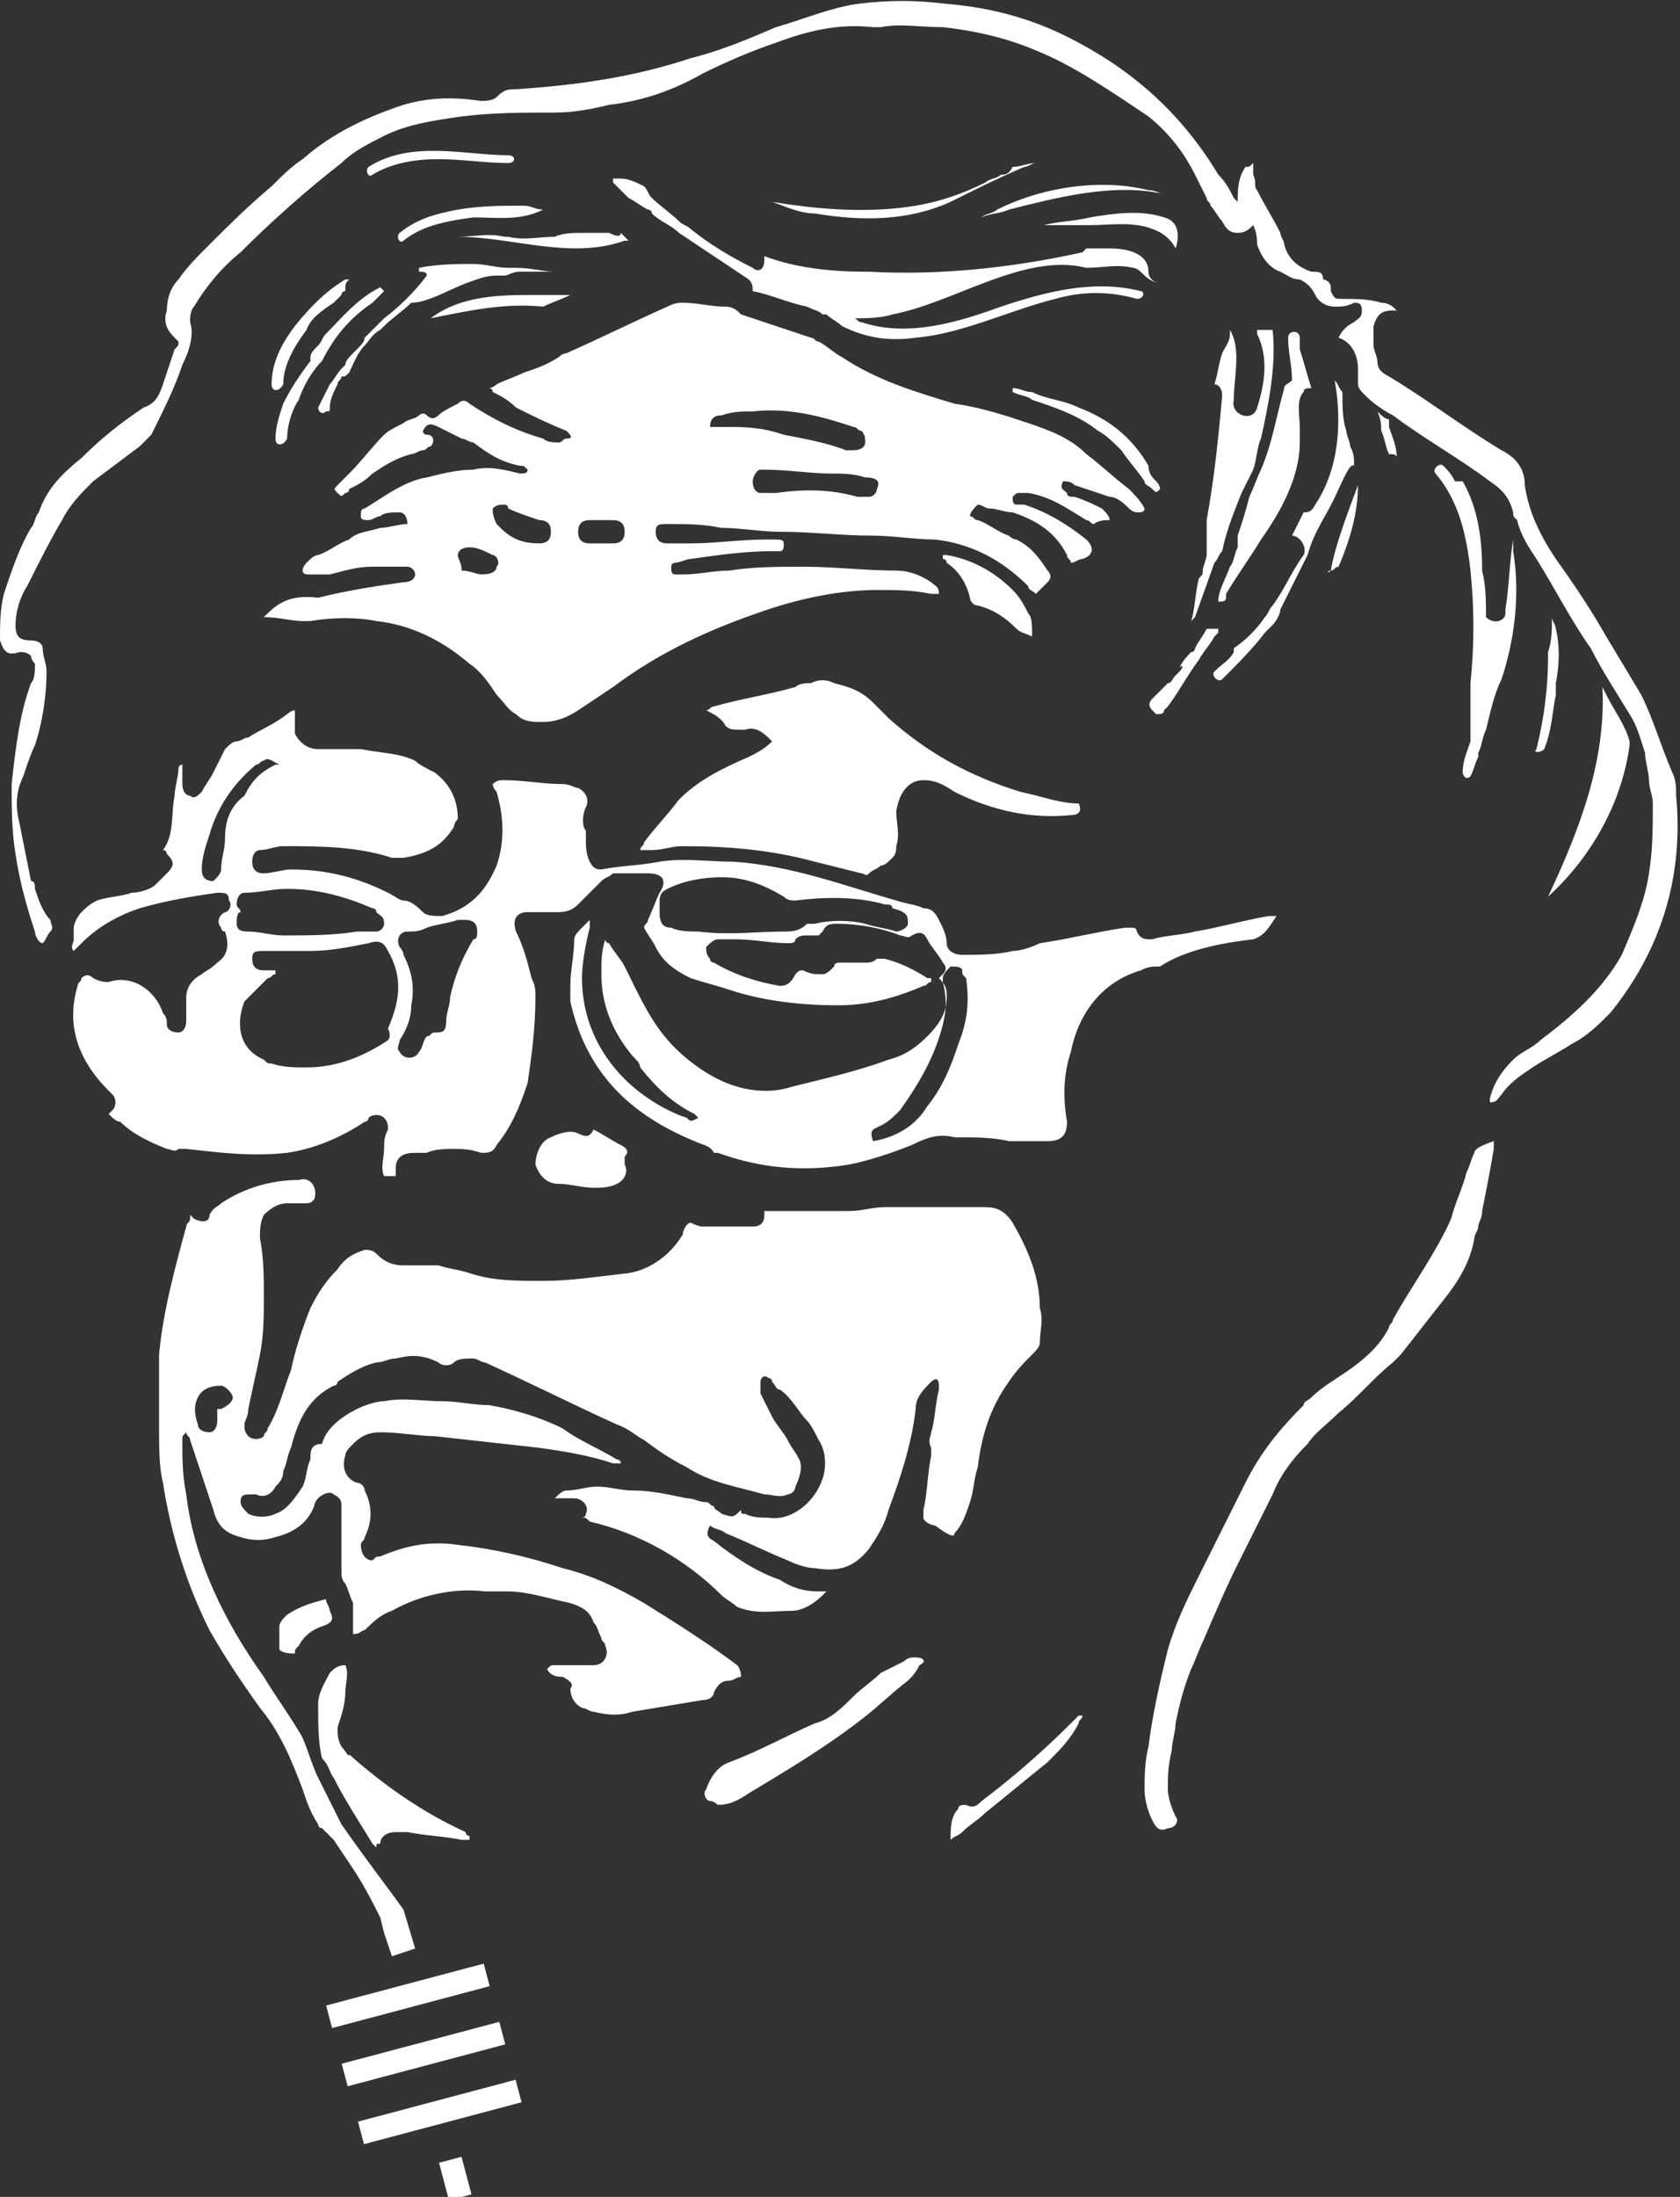
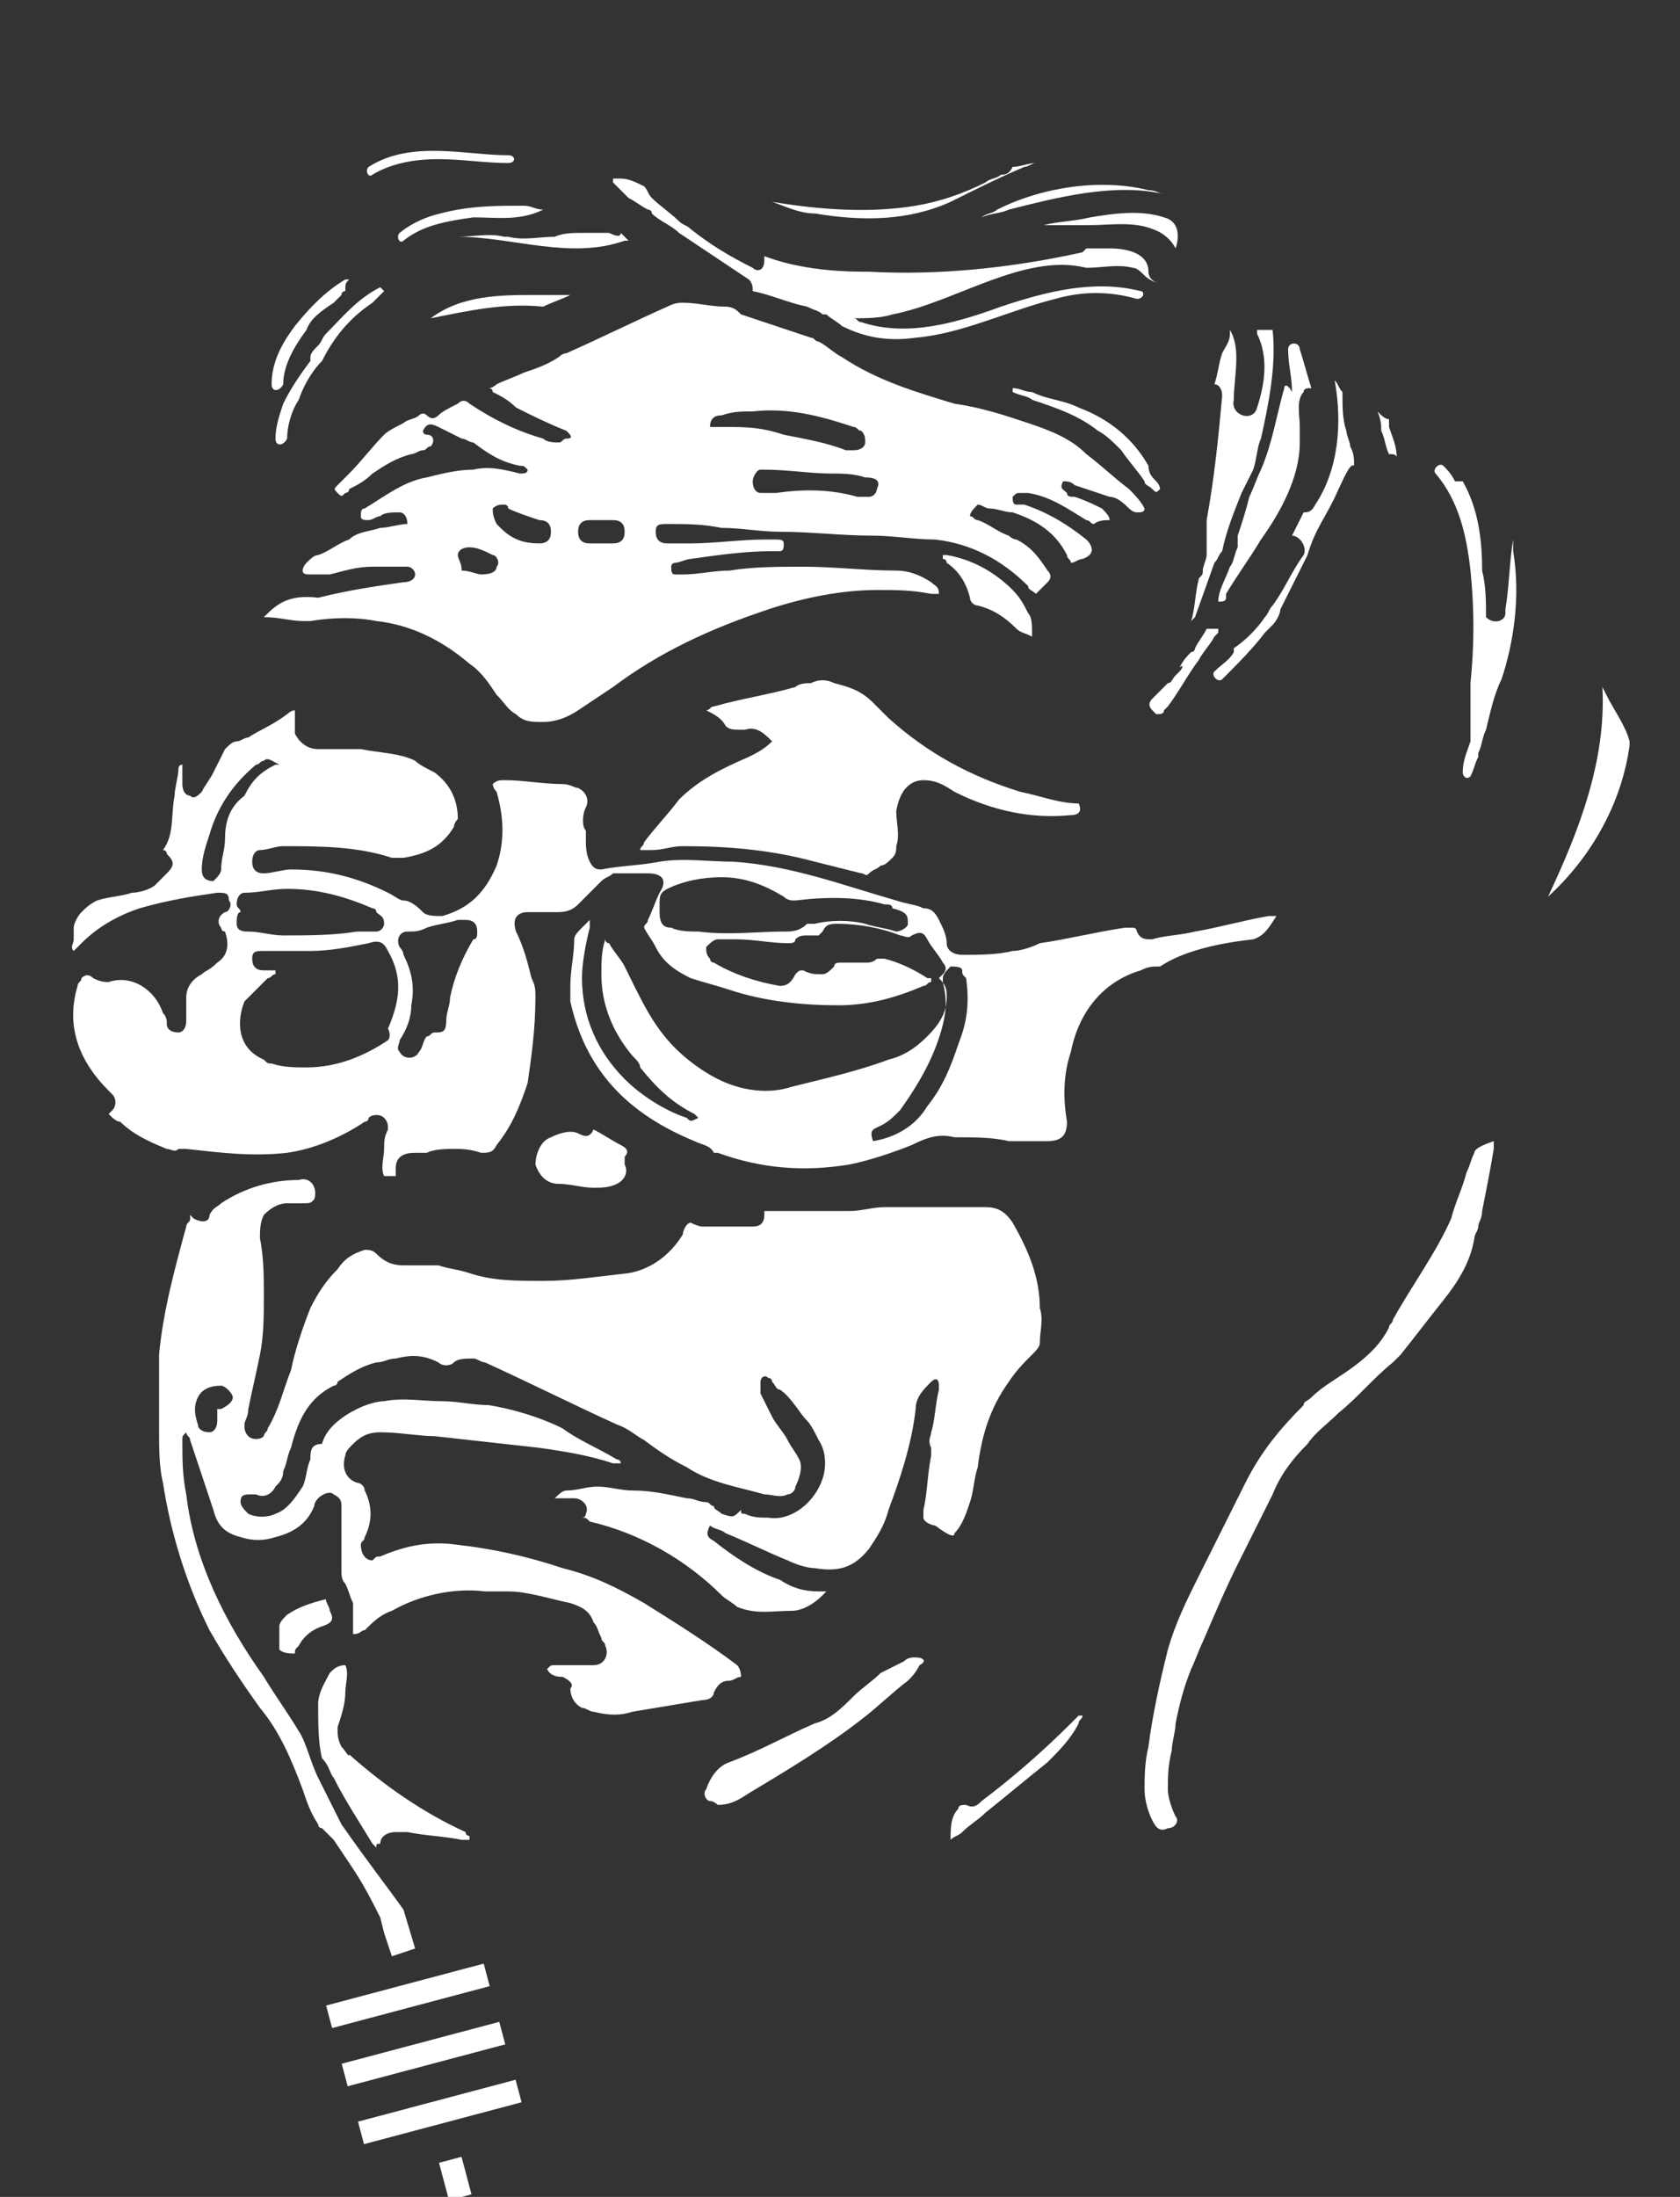
<svg xmlns="http://www.w3.org/2000/svg" version="1.1" id="Livello_2_00000026879639839758615100000007271487874410012803_" x="0px" y="0px" viewBox="0 0 43.3 56.6" style="enable-background:new 0 0 43.3 56.6;" xml:space="preserve">
  <rect x="0" y="0" width="43.3" height="56.6" fill="#333333" stroke="none" />
  <style type="text/css">
	.st0{fill:#FFFFFF;}
</style>
  <g id="Livello_1-2">
    <g>
      <path class="st0" d="M30.4,17.3c0,0-0.1,0.1-0.1,0.1c-0.1,0.1-0.1,0.2-0.2,0.2c0,0,0,0-0.1,0.1c-0.1,0.1-0.1,0.1-0.2,0.2    c0,0-0.1,0.1-0.1,0.1c-0.1,0.1-0.1,0.2,0,0.3c0,0,0,0,0,0c0,0,0,0,0.1,0.1c0.1,0,0.2,0,0.2-0.1c0,0,0.1-0.1,0.1-0.1    c0.3-0.4,0.5-0.8,0.8-1.2c0.1-0.2,0.3-0.4,0.4-0.6c0,0,0.1-0.1,0.1-0.1c0-0.1,0-0.1,0-0.1c0,0,0,0-0.1,0c-0.1,0-0.1,0-0.2,0    c-0.1,0.2-0.2,0.3-0.3,0.5c0,0,0,0.1-0.1,0.1c-0.1,0.1-0.2,0.2-0.3,0.4C30.5,17.1,30.5,17.2,30.4,17.3z" />
      <path class="st0" d="M29.8,12.4c-0.1-0.1-0.2-0.2-0.2-0.4c-0.4-0.7-1-1.2-1.8-1.5c-0.4-0.2-0.8-0.2-1.2-0.4    c-0.2,0-0.3-0.1-0.5-0.1c0,0,0,0,0,0.1c0.2,0.1,0.4,0.1,0.5,0.2c0.6,0.2,1.2,0.4,1.7,0.8c0.2,0.1,0.4,0.3,0.6,0.5    c0.2,0.3,0.4,0.5,0.6,0.8c0,0.1,0.1,0.1,0.2,0.2c0.1,0.1,0.1,0.1,0.2,0C29.9,12.6,29.9,12.5,29.8,12.4    C29.8,12.4,29.8,12.4,29.8,12.4z" />
      <path class="st0" d="M27.6,44.4c-0.7,0.7-1.5,1.4-2.3,2c-0.1,0.1-0.2,0.2-0.4,0.1c-0.1,0-0.2,0-0.2,0.1c-0.2,0.2-0.2,0.5-0.2,0.8    c0.1-0.1,0.2-0.1,0.3-0.2c0.2-0.2,0.4-0.3,0.6-0.5c0.5-0.4,1.1-0.9,1.6-1.3c0.3-0.3,0.6-0.6,0.8-1c0-0.1,0.1-0.1,0.1-0.2    c-0.1,0-0.1,0-0.1,0C27.8,44.2,27.7,44.3,27.6,44.4z" />
      <path class="st0" d="M23.6,42.7c-0.1,0-0.2,0-0.3,0.1c-0.2,0.1-0.4,0.2-0.6,0.3c-0.2,0.2-0.5,0.4-0.7,0.6c-0.3,0.3-0.6,0.6-1,0.7    c-0.7,0.3-1.4,0.7-2.2,1c-0.3,0.1-0.5,0.4-0.6,0.7c-0.1,0.1,0,0.3,0.1,0.3c0.1,0,0.2,0.1,0.2,0.1c0.3,0,0.5-0.1,0.8-0.3    c1-0.6,2-1.2,2.9-1.9c0.4-0.3,0.8-0.7,1.2-1c0.1-0.1,0.2-0.2,0.3-0.4C23.9,42.8,23.8,42.7,23.6,42.7z" />
      <path class="st0" d="M8.5,41.5c0-0.1-0.1-0.2-0.1-0.3c-0.4,0.1-0.7,0.2-1,0.4c-0.1,0.1-0.2,0.2-0.2,0.3c0,0.2,0,0.4,0,0.6    c0.1,0.1,0.3,0.1,0.4,0.1c0-0.1,0-0.1,0.1-0.2C7.8,42.2,8,42,8.3,41.9C8.6,41.8,8.6,41.7,8.5,41.5z" />
      <path class="st0" d="M8.6,45.8c0.3,0.6,0.7,1.2,1,1.7c0,0,0.1,0.1,0.1,0.1c0-0.1,0-0.1,0.1-0.1c0-0.2,0.2-0.3,0.4-0.3    c0.1,0,0.2,0,0.3,0c0.5,0.1,0.9,0.1,1.4,0.2c0.1,0,0.2,0,0.2,0c0,0,0,0,0-0.1c0,0-0.1,0-0.1-0.1c-1.1-0.5-2.1-1.2-3-2    C9,45.3,8.9,45.1,8.8,45c-0.1-0.2-0.1-0.3-0.1-0.5c0.1-0.3,0.2-0.6,0.2-0.9c0-0.2,0.1-0.5,0-0.7c-0.2,0-0.3,0.1-0.4,0.2    c-0.1,0.2-0.3,0.5-0.3,0.8c0,0.5,0,1,0.1,1.4C8.5,45.5,8.5,45.7,8.6,45.8z" />
      <path class="st0" d="M16,29.5c-0.2-0.1-0.5-0.3-0.7-0.4c-0.1,0.2-0.2,0.2-0.4,0.1c-0.2-0.1-0.5,0-0.7,0.1    c-0.3,0.1-0.4,0.5-0.4,0.7c0.1,0.3,0.3,0.5,0.6,0.5c0.3,0,0.6,0.1,0.9,0.1c0.2,0,0.4,0,0.6-0.1c0.2-0.1,0.3-0.3,0.2-0.5    c0-0.1,0-0.2,0-0.2C16.2,29.7,16.2,29.6,16,29.5z" />
      <path class="st0" d="M23.8,20.1c0.3,0,0.5,0.1,0.8,0.3c1,0.5,2,0.7,3,0.6c0.2,0,0.3-0.1,0.2-0.3c-0.5,0-1-0.2-1.5-0.3    c-1.3-0.4-2.4-1-3.4-1.9c-0.1-0.1-0.3-0.3-0.4-0.4c-0.3-0.3-0.6-0.4-1-0.5c-0.2-0.1-0.4-0.1-0.6,0c-0.1,0-0.3,0-0.4,0.1    c-0.7,0.2-1.4,0.3-2.1,0.5c-0.1,0-0.1,0.1-0.2,0.1c0.2,0.1,0.4,0.2,0.5,0.4c0.1,0.1,0.2,0.1,0.4,0.1c0,0,0.1,0,0.1,0    c0.3-0.1,0.5,0.1,0.7,0.3c-0.2,0.2-0.4,0.3-0.6,0.4c-0.7,0.3-1.3,0.6-1.8,1.1c-0.3,0.4-0.6,0.7-0.9,1.1c0,0.1-0.1,0.1-0.1,0.2    c0.1,0,0.2,0,0.3,0c0.3,0,0.5-0.1,0.8-0.1c1.2,0,2.3,0.1,3.4,0.4c0.4,0.1,0.8,0.2,1.2,0.3c0.1,0,0.1,0.1,0.2,0    c0.1-0.1,0.2-0.1,0.3-0.2c0.1,0,0.2-0.1,0.3-0.2c0.1-0.1,0.1-0.2,0.1-0.3c0.1-0.3,0-0.6,0-0.9C23.2,20.3,23.5,20.1,23.8,20.1z" />
      <path class="st0" d="M38,29.7c-0.1,0.2-0.1,0.3-0.2,0.5c-0.1,0.4-0.3,0.8-0.4,1.2c-0.4,0.9-1,1.7-1.5,2.6c0,0.1-0.1,0.1-0.1,0.2    c-0.2,0.4-0.5,0.7-0.9,1c-0.4,0.3-0.8,0.5-1.1,0.8c-0.1,0.1-0.2,0.1-0.2,0.2c-0.6,0.6-1.1,1.2-1.5,2c-0.4,0.8-0.8,1.6-1.2,2.4    c-0.3,0.6-0.6,1.2-0.8,1.9c-0.2,0.8-0.4,1.7-0.5,2.5c-0.1,0.4-0.1,0.8-0.1,1.1c0,0.3,0.1,0.6,0.2,0.8c0.1,0.2,0.2,0.3,0.4,0.2    c0.2,0,0.3-0.2,0.2-0.3c-0.1-0.2-0.2-0.5-0.2-0.7c0-0.3,0-0.6,0.1-1c0-0.2,0.1-0.5,0.1-0.7c0.1-0.5,0.2-0.9,0.4-1.4    c0.1-0.2,0.2-0.5,0.3-0.7c0.3-0.7,0.6-1.4,0.9-2c0.3-0.6,0.6-1.2,0.9-1.8c0.2-0.5,0.5-0.9,0.9-1.3c0.2-0.3,0.5-0.5,0.8-0.8    c0.5-0.4,0.9-0.9,1.4-1.3c0.1-0.1,0.1-0.1,0.2-0.2c0.4-0.5,0.7-0.9,1.1-1.4c0.4-0.5,0.7-1,0.8-1.6c0-0.1,0.1-0.2,0.1-0.3    c0-0.1,0.1-0.2,0.1-0.4c0.1-0.5,0.2-1,0.3-1.6c0-0.1,0-0.1,0-0.2C38.2,29.5,38,29.6,38,29.7z" />
-       <path class="st0" d="M43.2,20.5c0-0.2,0-0.4-0.1-0.6c-0.3-0.7-0.5-1.4-0.8-2c-0.3-0.5-0.6-1-0.9-1.5c-0.4-0.7-0.8-1.3-1.3-2    c-0.4-0.6-0.7-1.2-0.8-1.9c0-0.4-0.2-0.7-0.6-0.9c-1-0.6-1.9-1.3-2.9-1.9c-0.2-0.1-0.3-0.2-0.3-0.4c0-0.1-0.1-0.3-0.1-0.4    c0-0.2,0-0.4,0-0.5c0.1-0.3,0.2-0.4,0.5-0.4c0,0,0.1,0,0.1,0c-0.1-0.1-0.2-0.2-0.4-0.2c-0.3-0.1-0.7-0.1-1-0.1    c-0.2,0-0.2,0-0.3-0.2c0,0,0,0,0-0.1c0-0.1-0.1-0.2-0.2-0.2C34.1,7,34,7,33.8,7c-0.3-0.1-0.6-0.3-0.7-0.7C33.1,6.2,33,6.1,33,6    c-0.2-0.4-0.4-0.7-0.6-1.1c-0.1-0.1,0-0.2-0.1-0.4c0-0.1,0-0.1,0-0.3c-0.1,0.1-0.1,0.1-0.2,0.1c-0.2,0.3-0.2,0.6-0.2,0.9    c-0.1-0.1-0.1-0.1-0.1-0.1c-0.1-0.2-0.2-0.4-0.4-0.6c0,0,0,0,0,0c-0.9-1.5-2.1-2.6-3.6-3.4c-1.1-0.6-2.2-0.9-3.4-1    C23.6,0,22.9,0,22.1,0.1c-0.7,0.1-1.4,0.4-2.1,0.6c-0.7,0.3-1.4,0.6-2.2,0.8c-1.5,0.5-3,0.7-4.5,0.8c-0.2,0-0.3,0-0.5,0.2    c-0.1,0.1-0.3,0.1-0.4,0.1c-0.7-0.1-1.3-0.1-2,0.1C9.5,3,8.6,3.4,7.8,4.1C7.5,4.3,7.3,4.5,7,4.8c-0.6,0.5-1.1,1-1.7,1.6    C5.1,6.6,4.8,6.9,4.6,7.2C4.4,7.4,4.3,7.7,4.3,8c-0.1,0.3,0,0.5,0.2,0.7c0,0,0.1,0.1,0.1,0.1c0,0.1,0,0.1-0.1,0.2    C4.4,9.3,4.3,9.6,4.2,9.9c-0.1,0.3-0.2,0.5-0.5,0.6c-0.6,0.4-1.1,0.8-1.6,1.3c-0.5,0.4-0.9,0.8-1.1,1.4c-0.1,0.1-0.1,0.3-0.2,0.4    c-0.3,0.5-0.5,1.1-0.7,1.7C0,15.7,0,16.1,0,16.5c0.1,0.3,0.2,0.4,0.5,0.3c0.1,0,0.2,0,0.3,0.1c0,0.1,0.1,0.2,0.1,0.2    c0,0.2,0,0.4-0.1,0.5c-0.3,0.8-0.4,1.7-0.5,2.6c0,0.6,0,1.2,0.1,1.8c0.1,0.7,0.3,1.4,0.5,2c0,0.1,0.1,0.3,0.2,0.3    c0.1-0.1,0.1-0.2,0.2-0.3c0.1-0.1,0-0.2,0-0.3c-0.2-0.2-0.3-0.5-0.4-0.8c0-0.1,0-0.2-0.1-0.2c-0.1-0.5-0.2-1-0.3-1.5    c-0.1-0.4-0.1-0.8,0.1-1.2c0.1-0.3,0.2-0.6,0.3-0.8c0.2-0.6,0.3-1.3,0.3-1.9c0-0.2-0.1-0.4-0.1-0.6c0-0.1-0.1-0.2-0.3-0.2    c-0.3,0-0.4-0.1-0.4-0.4c0-0.3,0.1-0.7,0.3-1c0.3-0.6,0.6-1.2,0.9-1.7c0.2-0.4,0.5-0.7,0.8-1c0.4-0.3,0.8-0.6,1.2-0.9    c0.1-0.1,0.2-0.2,0.3-0.3c0.3-0.6,0.6-1.2,0.8-1.8C4.9,9,5,8.6,4.9,8.3c0-0.1,0-0.3,0.1-0.4c0.3-0.5,0.7-1,1.2-1.4    C7,5.7,7.9,4.9,8.8,4.2c0.3-0.3,0.7-0.5,1.1-0.7c0.6-0.3,1.3-0.4,2-0.5c0.8-0.1,1.6-0.1,2.4-0.1c0.5,0,1-0.1,1.4-0.2    c0.9-0.1,1.7-0.4,2.4-0.8c0.6-0.3,1.3-0.6,1.9-0.8c0.8-0.3,1.6-0.5,2.5-0.4c0.1,0,0.1,0,0.2,0c0.5-0.1,1,0,1.6,0    C25.2,0.8,26,1,26.7,1.3c1,0.4,2,1.1,2.9,1.7c0.5,0.4,0.9,0.9,1.2,1.5c0.1,0.2,0.2,0.4,0.3,0.6c0,0.1,0.1,0.1,0.1,0.2    c0.1,0.1,0.2,0.3,0.3,0.4C31.6,5.9,31.7,6,31.9,6c0.2,0,0.3-0.1,0.4-0.2c0.1,0.2,0.1,0.4,0.1,0.5c0.1,0.3,0.3,0.6,0.6,0.7    c0.2,0.1,0.3,0.2,0.5,0.2c0.2,0.1,0.3,0.2,0.4,0.4c0.1,0.2,0.3,0.3,0.5,0.3c0.2,0,0.3,0,0.5-0.1c0.1,0,0.2,0,0.2,0.2    c0,0.2-0.1,0.2-0.2,0.3c-0.2,0.1-0.3,0.2-0.4,0.4c0.3,0.1,0.5,0.4,0.5,0.8c0,0.1,0,0.2,0,0.4c0,0.1,0.1,0.2,0.2,0.3    c0.2,0.2,0.5,0.4,0.7,0.5c0.8,0.6,1.7,1.1,2.5,1.7c0.3,0.2,0.5,0.4,0.6,0.8c0,0.1,0,0.1,0.1,0.2c0.1,0.4,0.3,0.7,0.5,1    c0.5,0.8,0.9,1.6,1.4,2.3c0.3,0.6,0.7,1.2,1,1.7c0.2,0.3,0.3,0.7,0.4,1c0,0.2,0.1,0.5,0.1,0.7c0,0.2,0.1,0.4,0.1,0.6    c0,0.6,0,1.2-0.1,1.8c-0.1,0.7-0.4,1.4-0.7,2.1c-0.5,0.9-1.3,1.6-2.1,2.2c-0.2,0.2-0.5,0.3-0.7,0.5c-0.3,0.3-0.5,0.6-0.6,1    c0,0,0,0.1,0,0.1c0.2,0,0.2-0.1,0.3-0.2c0.2-0.3,0.5-0.5,0.8-0.7c0.3-0.2,0.7-0.4,1-0.6c0.4-0.2,0.7-0.5,1-0.8    C42.8,24.5,43.4,22.6,43.2,20.5z" />
      <path class="st0" d="M26.5,15.8c-0.1-0.2-0.2-0.4-0.4-0.6c-0.5-0.5-1.1-0.8-1.7-0.9c0,0-0.1,0-0.1,0c0,0,0,0,0,0.1    c0,0,0.1,0,0.1,0.1c0.3,0.2,0.5,0.5,0.6,0.9c0,0.1,0.1,0.2,0.2,0.2c0.4,0.1,0.7,0.3,1,0.6c0.1,0.1,0.2,0.1,0.4,0.2    C26.6,16.1,26.6,15.9,26.5,15.8z" />
      <path class="st0" d="M32.3,24.2c0.3-0.1,0.4-0.3,0.6-0.6c-0.1,0-0.2,0-0.2,0c-0.6,0.1-1.3,0.3-1.9,0.4c-0.4,0.1-0.8,0.1-1.1,0.2    c-0.2,0-0.3,0-0.4-0.2c0,0,0-0.1-0.1-0.1c-0.1,0-0.1,0-0.2,0c-0.7,0.1-1.5,0.3-2.2,0.4c-0.2,0.1-0.5,0.2-0.7,0.2    c-0.4,0.1-0.9,0.1-1.3,0.1c-0.2,0-0.4-0.1-0.4-0.3c0-0.2-0.1-0.4-0.2-0.6c-0.1-0.2-0.2-0.3-0.4-0.3c-0.2-0.1-0.4-0.1-0.7-0.2    c-1.4-0.4-2.7-0.9-4.2-1c-0.6,0-1.3-0.1-1.9,0c-0.5,0.1-1,0.1-1.5,0.2c-0.1,0-0.2,0-0.3-0.2c-0.1-0.2-0.1-0.4-0.1-0.6    c0-0.1,0-0.1,0-0.2C15,21.3,15,21,15.1,20.8c0.1-0.2,0-0.4-0.2-0.5c-0.1,0-0.2-0.1-0.4-0.1c-0.5,0-1-0.1-1.5-0.1    c-0.1,0-0.2,0-0.3,0.1c0,0.1,0.1,0.2,0.1,0.2c0.2,0.7,0.2,1.3,0,1.9c-0.3,0.7-0.7,1.1-1.4,1.3c-0.2,0-0.4,0-0.5-0.1    c-0.1-0.1-0.3-0.3-0.5-0.3c-0.1,0-0.2-0.1-0.4-0.2c-0.8-0.4-1.6-0.6-2.5-0.6c-0.2,0-0.5,0.1-0.7,0.1c-0.2,0-0.3-0.1-0.3-0.3    c0-0.2,0.1-0.3,0.2-0.3c0.2,0,0.4-0.1,0.6-0.1c0.9,0,1.9,0,2.8,0.3c0.1,0,0.2,0,0.3,0c0.6-0.1,1-0.3,1.3-0.8    c0-0.1,0.1-0.2,0.1-0.2c0-0.5-0.2-0.9-0.6-1.2c-0.2-0.1-0.4-0.2-0.5-0.3c-0.4-0.2-0.9-0.2-1.4-0.3c-0.4,0-0.7,0-1.1,0    c-0.3,0-0.5-0.2-0.6-0.4c0-0.1,0-0.3,0-0.4c0,0,0-0.1,0-0.2c-0.1,0-0.2,0.1-0.2,0.1C7,18.7,6.7,18.8,6.4,19    c-0.1,0-0.2,0.1-0.3,0.1c-0.1,0-0.2,0.1-0.3,0.2c-0.1,0.2-0.2,0.4-0.3,0.6c-0.1,0.2-0.2,0.3-0.3,0.5c-0.1,0.1-0.2,0.2-0.3,0.1    c-0.1,0-0.2-0.1-0.2-0.3c0-0.1,0-0.2,0-0.3c0-0.1,0-0.1,0-0.2c-0.1,0-0.1,0.1-0.1,0.1c0,0.2-0.1,0.5-0.1,0.7c-0.1,0.5,0,1-0.3,1.4    c0.1,0,0.1,0.1,0.1,0.1c0.2,0.2,0.2,0.3,0,0.5c-0.1,0.1-0.2,0.2-0.3,0.3C3.9,22.9,3.6,23,3.4,23c-0.3,0.1-0.6,0.1-0.9,0.2    c-0.2,0.1-0.3,0.2-0.4,0.3c-0.1,0.1-0.2,0.3-0.2,0.4c0,0.1,0,0.2,0,0.3c0,0.1-0.1,0.2,0,0.3c0.1-0.1,0.1-0.1,0.2-0.2    c0.4-0.4,0.9-0.7,1.5-0.9c0.7-0.2,1.3-0.3,2-0.4c0.2,0,0.3,0,0.3,0.2c0.1,0.1,0,0.3-0.1,0.3c-0.2,0.1-0.2,0.3-0.1,0.4    c0,0,0,0.1,0.1,0.1c0.1,0.3,0.1,0.6-0.2,0.8C5.4,25,5.3,25,5.2,25.1c-0.2,0.1-0.4,0.3-0.4,0.6c0,0.2,0,0.4,0,0.6    c0,0.2-0.1,0.3-0.2,0.3c-0.2,0-0.3-0.1-0.3-0.2c0-0.1,0-0.2-0.1-0.3c-0.2-0.6-0.8-1-1.4-0.8c-0.1,0-0.2,0-0.4-0.1    c-0.1-0.1-0.2-0.1-0.3,0c0,0.1-0.1,0.1-0.1,0.2c-0.3,1,0,1.9,0.8,2.7c0,0,0.1,0.1,0.1,0.1c0.1,0.1,0.1,0.3,0,0.4    c0,0-0.1,0.1-0.1,0.1c0.1,0.1,0.2,0.2,0.3,0.2c0.3,0.3,0.7,0.5,1.2,0.7c0.1,0,0.2,0.1,0.3,0c0.1,0,0.2,0,0.2,0    c0.9,0.1,1.7,0.2,2.6,0.1c0.7-0.1,1.4-0.4,2-0.8c0,0,0.1,0,0.1-0.1c0.1-0.1,0.3-0.1,0.4,0c0.1,0.1,0.1,0.2,0.1,0.3    c-0.1,0.2-0.1,0.3-0.1,0.5c0,0.2-0.1,0.5,0,0.7c0.1,0,0.2,0,0.3,0c0-0.1,0-0.1,0-0.2c0-0.3,0.2-0.4,0.5-0.4c0.1,0,0.2,0,0.3,0    c0.2-0.1,0.5-0.1,0.7-0.1c0.2,0,0.4,0,0.7,0.1c0.2,0,0.3,0,0.4-0.2c0.4-0.5,0.6-1,0.8-1.6c0.1-0.7,0.2-1.4,0.2-2.2    c0-0.2,0-0.3-0.1-0.5c-0.1-0.4-0.2-0.8-0.4-1.2c-0.1-0.3,0-0.5,0.3-0.5c0.2,0,0.4,0,0.7,0c0.2,0,0.4,0,0.6-0.2    c0.2-0.2,0.4-0.4,0.6-0.6c0.1-0.1,0.2-0.1,0.3-0.2c0.3,0,0.6,0,0.9,0c0.4,0,0.5,0.2,0.3,0.5c-0.1,0.2-0.2,0.5-0.3,0.7    c0,0.1-0.1,0.1-0.1,0.2c0.1,0.2,0.2,0.3,0.3,0.5c0.2,0.4,0.5,0.6,0.9,0.8c0.3,0.1,0.7,0.2,1,0.3c0.9,0.3,1.9,0.4,2.8,0.4    c0.8,0,1.5-0.2,2.2-0.5c0.1,0,0.1-0.1,0.2-0.1c0,0,0,0,0-0.1c0,0-0.1,0-0.1,0c-0.3-0.2-0.7-0.4-1.1-0.5c-0.1,0-0.1,0-0.2,0    c-0.1,0.1-0.2,0.1-0.3,0.1c-0.2,0-0.4,0-0.6,0c-0.1,0-0.2,0-0.2,0.1c-0.1,0.1-0.2,0.2-0.3,0.2c-0.2,0-0.3,0-0.5-0.1    c-0.1,0-0.1,0-0.2,0.1c-0.1,0.2-0.2,0.3-0.4,0.3c-0.6-0.1-1.2-0.3-1.7-0.6c0,0-0.1,0-0.1-0.1c-0.1-0.1-0.1-0.2-0.1-0.3    c0.1-0.1,0.2-0.2,0.3-0.2c0.1,0,0.2,0,0.3,0c0.1,0,0.1,0,0.2,0c0.4,0,0.9,0.1,1.3,0.1c0.1,0,0.2,0,0.2-0.1    c0.1-0.1,0.2-0.1,0.3-0.1c0.1,0,0.2,0,0.3,0c0,0,0.1-0.1,0.1-0.1c0.1-0.2,0.2-0.2,0.4-0.2c0.5,0,1.1,0.1,1.6,0.3    c0.1,0,0.2,0.1,0.3,0c0.2-0.1,0.3-0.1,0.4,0.1c0.1,0.2,0.3,0.4,0.4,0.6c0.1,0.1,0.1,0.2,0,0.3c0,0-0.1,0.1-0.1,0.1    c0.2,0.2,0.2,0.3,0.2,0.5c0,0.4-0.2,0.7-0.5,1c-0.3,0.3-0.6,0.5-1,0.6c-0.8,0.3-1.7,0.5-2.5,0.7c-0.6,0.2-1.3,0.1-1.9-0.2    c-0.4-0.2-0.8-0.5-1.1-0.8c-0.6-0.6-0.9-1.3-1.3-2.1c-0.1-0.2-0.3-0.4-0.4-0.6c0,0-0.1,0-0.1-0.1c-0.1,0.3-0.1,0.6-0.1,0.9    c0,0.8,0.3,1.5,0.8,2.1c0.1,0.1,0.2,0.2,0.2,0.3c0.4,0.5,0.8,0.9,1.4,1.2c0,0,0,0,0.1,0.1c-0.2,0.1-0.2,0.1-0.3,0    c-0.6-0.2-1.2-0.6-1.6-1c-0.7-0.7-1.1-1.6-1.1-2.6c0-0.4,0.1-0.9,0.2-1.3c0-0.1,0-0.1,0-0.2c0,0,0,0,0,0c-0.1,0.1-0.1,0.1-0.2,0.2    c-0.1,0.1-0.2,0.2-0.2,0.3c0,0.4-0.1,0.8-0.1,1.2c0,0.1,0,0.3,0,0.4c0.4,1.8,1.5,2.9,3.2,3.6c0.2,0.1,0.4,0.1,0.5,0.3    c0,0,0.1,0,0.1,0c1.1,0.4,2.2,0.5,3.4,0.3c0.5-0.1,1.1-0.3,1.6-0.5c0.4-0.2,0.7-0.3,1.1-0.2c0.5,0,1,0,1.4,0.1c0.3,0,0.6,0,1,0    c0.4,0,0.5-0.2,0.5-0.5c0,0,0,0,0,0c-0.1-0.6-0.1-1.2,0.1-1.8c0.2-1,0.8-1.8,1.8-2.1c0.2-0.1,0.3-0.1,0.5-0.1    C30.5,24.5,31.4,24.3,32.3,24.2z M5.8,21.6c0,0.3-0.1,0.5-0.1,0.8c0,0.1-0.1,0.2-0.2,0.3c-0.2,0-0.3-0.1-0.3-0.3    c0-0.3,0.1-0.6,0.2-0.9c0.2-0.7,0.6-1.3,1.2-1.8c0.1,0,0.1-0.1,0.2-0.1c0.1-0.1,0.2,0,0.4,0.1c0,0,0,0-0.1,0    c-0.4,0.2-0.6,0.4-0.8,0.8C5.9,20.8,5.8,21.2,5.8,21.6z M6.1,23.8c0-0.1,0-0.3,0.1-0.3c0,0,0,0,0,0c0-0.1-0.1-0.1-0.1-0.2    c0-0.2,0.1-0.3,0.2-0.3c0.4,0,0.7-0.1,1.1-0.1c0.8,0,1.5,0.2,2.2,0.5c0,0,0.1,0,0.1,0.1c0.1,0.1,0.2,0.1,0.2,0.3    c0,0.1-0.1,0.2-0.2,0.2C9.6,24,9.4,24,9.2,24c-0.6,0.1-1.3,0.1-1.9,0.1c-0.3,0-0.6-0.1-0.9-0.1C6.3,24,6.1,24,6.1,23.8z M10,26.8    c-0.6,0.4-1.3,0.7-2.1,0.7c-0.3,0-0.6,0-0.9-0.1c-0.1,0-0.1,0-0.2-0.1c-0.7-0.3-0.7-1-0.5-1.5c0.2-0.2,0.4-0.4,0.6-0.6    c0.1,0,0.1-0.1,0.2-0.1c0,0,0,0,0-0.1c-0.1,0-0.2,0-0.3,0c-0.2,0-0.3-0.1-0.3-0.3c0-0.2,0.1-0.2,0.3-0.2c0.4,0,0.8,0,1.2,0    c0.5,0,1-0.1,1.5-0.2c0.3-0.1,0.4,0,0.5,0.2c0.4,0.7,0.3,1.3,0,2C10.1,26.7,10,26.8,10,26.8z M12.2,24.2c-0.3,0.5-0.5,1-0.6,1.5    c0,0.2-0.1,0.4-0.1,0.6c0,0.3-0.1,0.3-0.3,0.3c-0.1,0-0.1,0.1-0.2,0.1c-0.1,0.1-0.1,0.3-0.2,0.4c-0.1,0.2-0.4,0.2-0.5,0    c-0.1-0.1,0-0.2,0-0.3c0.2-0.3,0.3-0.6,0.3-0.9c0.1-0.5,0-0.9-0.2-1.3c0-0.1-0.1-0.2-0.1-0.2c-0.1-0.2,0-0.4,0.2-0.4    c0.2,0,0.3,0,0.5-0.1c0.3-0.1,0.5-0.1,0.8-0.2c0.1,0,0.1,0,0.2,0c0.2,0,0.3,0.1,0.3,0.3C12.3,24.1,12.3,24.2,12.2,24.2z     M23.4,23.8c0,0.1-0.2,0.2-0.3,0.2c-0.3-0.1-0.5-0.1-0.8-0.2c-0.4-0.1-0.9-0.1-1.3,0c-0.1,0-0.1,0-0.2,0C20.6,24,20.4,24,20.2,24    c-0.7,0-1.4,0.1-2.2,0c-0.2,0-0.5,0-0.7-0.1c-0.2,0-0.3-0.1-0.3-0.4c0-0.1,0-0.1,0-0.2c0-0.2,0-0.3,0.2-0.4    c0.4-0.2,0.9-0.3,1.4-0.3c0.6,0,1.1,0.2,1.6,0.5c0.1,0.1,0.2,0.1,0.3,0.1c0.8-0.1,1.6-0.1,2.3,0.1c0.1,0,0.2,0,0.2,0.1    C23.4,23.5,23.4,23.6,23.4,23.8z M24.7,26.9c-0.2,0.6-0.4,1.1-0.8,1.6c-0.3,0.5-0.8,0.8-1.4,0.9c-0.1-0.3,0-0.3,0.2-0.4    c0.2-0.1,0.3-0.2,0.5-0.4c0.5-0.7,0.9-1.4,1.1-2.2c0.1-0.4,0.1-0.7,0-1.1c0,0,0-0.1,0-0.1c0-0.1,0.1-0.2,0.2-0.3    c0.1,0,0.3,0,0.3,0.1c0,0.1,0,0.1,0.1,0.2C25,25.9,24.9,26.4,24.7,26.9z" />
      <path class="st0" d="M6.8,15.9C6.8,15.9,6.9,16,6.8,15.9c0.4,0,0.7,0.1,1,0.1C7.9,16,8,16,8,16c0.6-0.1,1.2-0.1,1.7,0    c0.9,0.1,1.7,0.5,2.4,1.1c0.3,0.2,0.5,0.5,0.7,0.8c0.2,0.2,0.3,0.4,0.5,0.5c0.2,0.2,0.4,0.2,0.7,0.2c0.3,0,0.6-0.1,0.9-0.3    c0.3-0.2,0.6-0.4,0.9-0.6c1.2-0.9,2.5-1.5,4-2c0.9-0.3,1.9-0.5,2.8-0.5c0.5,0,0.9,0,1.4,0.1c0,0,0.1,0,0.2,0    c0-0.2-0.1-0.2-0.2-0.3c-0.3-0.2-0.6-0.3-0.9-0.3c-0.8,0-1.6-0.1-2.4-0.1c-0.6,0-1.3,0-1.9,0.1c-0.4,0-0.8,0.1-1.2,0.1    c-0.1,0-0.2,0-0.2,0c-0.1,0-0.1-0.1-0.1-0.2c0-0.1,0.1-0.1,0.1-0.1c0.1,0,0.3-0.1,0.4-0.1c0.7-0.1,1.4-0.2,2.1-0.2    c0.1,0,0.1,0,0.2,0c0.1,0,0.1-0.1,0.1-0.2c0-0.1-0.1-0.1-0.2-0.1c-0.1,0-0.2,0-0.3,0c-0.6,0-1.3,0.1-1.9,0.1c-0.2,0-0.4,0-0.6,0    c-0.2,0-0.3-0.1-0.3-0.3c0-0.2,0.1-0.2,0.3-0.2c0.5,0,0.9,0,1.4,0.1c0.5,0,1,0.1,1.5,0.1c0.8,0,1.6,0.1,2.4,0.1    c0.5,0,1.1,0.1,1.6,0.1c0.9,0.1,1.7,0.5,2.4,1.2c0,0.1,0.1,0.1,0.2,0.2c0.1-0.1,0.2-0.2,0.3-0.3c0.1-0.1,0.1-0.2,0-0.3    c-0.2-0.3-0.4-0.6-0.8-0.8c-0.1,0-0.2-0.1-0.2-0.1c-0.3-0.1-0.5-0.3-0.8-0.4c-0.1,0-0.1-0.1-0.2-0.1c0-0.1,0.1-0.2,0.2-0.3    c0.1,0,0.2,0.1,0.3,0.1c0.2,0,0.4,0.1,0.6,0.1c0.6,0.2,1.1,0.5,1.4,1.1c0,0.1,0.1,0.1,0.1,0.2c0.1,0,0.2-0.1,0.3-0.1    c0.3-0.1,0.3-0.3,0.1-0.5c-0.5-0.4-1-0.7-1.6-0.9c-0.1,0-0.1,0-0.2,0c-0.1,0-0.1-0.1-0.1-0.2c0.1-0.1,0.1-0.1,0.2-0.1    c0.1,0,0.2,0,0.2,0c0.6,0.1,1,0.4,1.5,0.7c0.1,0,0.1,0.1,0.2,0.1c0.1-0.1,0.3-0.1,0.4-0.1c0-0.1-0.1-0.2-0.2-0.3    c-0.2-0.1-0.4-0.2-0.7-0.3c-0.1,0-0.2,0-0.2-0.1c-0.1-0.1-0.2-0.1-0.1-0.3c0.1,0,0.2,0,0.3,0.1c0.3,0.1,0.6,0.2,0.9,0.3    c0.2,0,0.4,0.2,0.5,0.3c0,0,0.1,0.1,0.2,0.1c0.1,0,0.2,0,0.2-0.1c-0.1-0.2-0.3-0.4-0.4-0.5c-0.4-0.3-0.7-0.6-1.1-0.9    c-0.4-0.4-0.9-0.6-1.5-0.8c-0.6-0.2-1.2-0.4-1.9-0.5c-1-0.3-2-0.6-2.9-1.2c-0.2-0.1-0.4-0.3-0.6-0.4c-0.1,0-0.1-0.1-0.2-0.1    c-0.6-0.2-1.2-0.4-1.8-0.6C19,8,18.9,7.9,18.7,7.9c-0.4,0-0.7-0.1-1.1-0.1c-0.1,0-0.2,0-0.4,0.1c-0.9,0.4-1.7,0.8-2.6,1.2    c-0.1,0-0.2,0.1-0.2,0.1c-0.3,0.2-0.6,0.3-0.9,0.4c-0.2,0.1-0.5,0.2-0.7,0.3c0,0-0.1,0.1-0.2,0.1c0.1,0,0.1,0.1,0.1,0.1    c0.2,0.1,0.4,0.2,0.6,0.4c0.4,0.2,0.8,0.4,1.3,0.6c0.1,0.1,0.2,0.2,0,0.2c-0.1,0-0.1,0.1-0.2,0.1c-0.1,0-0.3,0-0.4-0.1    c-0.7-0.2-1.3-0.5-1.9-0.9c-0.1-0.1-0.2-0.1-0.3,0c-0.2,0.1-0.4,0.2-0.5,0.3c-0.1,0.1-0.2,0.1-0.3,0c-0.1-0.1-0.2,0-0.2,0    c-0.1,0.1-0.3,0.1-0.4,0.2c-0.2,0.1-0.4,0.2-0.5,0.3c-0.3,0.3-0.6,0.7-0.9,1c-0.1,0.1-0.2,0.2-0.3,0.3c-0.1,0.1-0.1,0.1,0,0.2    c0.1,0.1,0.1,0.1,0.2,0c0,0,0.1,0,0.1-0.1c0.2-0.1,0.4-0.2,0.6-0.4c0.3-0.2,0.6-0.4,1-0.5c0.1,0,0.2-0.1,0.3-0.1    c0.1,0,0.1-0.1,0.2-0.1c0.1-0.1,0.1-0.3-0.1-0.3c0,0-0.1,0-0.1-0.1c0.1-0.2,0.2-0.2,0.4-0.1c0.2,0.1,0.4,0.2,0.6,0.3    c0.1,0,0.2,0.1,0.3,0.1c0.4,0.3,0.7,0.5,1.2,0.6c0.1,0,0.1,0,0.2,0.1c0,0.1-0.1,0.1-0.2,0.1c-0.4-0.1-0.8-0.2-1.2-0.1    c-0.4,0-0.8,0.1-1.2,0.2c-0.6,0.1-1.1,0.5-1.6,0.8c-0.1,0-0.1,0.1-0.1,0.2c0,0.1,0.1,0.1,0.2,0.1c0.1,0,0.2-0.1,0.3-0.1    c0.1-0.1,0.3-0.1,0.5-0.1c0.1,0,0.2,0.1,0.2,0.3c-0.2,0-0.5,0.1-0.7,0.1c-0.3,0.1-0.6,0.1-0.8,0.3c-0.3,0.1-0.5,0.3-0.8,0.4    c-0.1,0-0.2,0.1-0.3,0.2c0,0-0.1,0.1-0.1,0.2c0,0.1,0.1,0.1,0.2,0.1c0.2,0,0.3,0,0.5,0c0.4-0.1,0.7-0.2,1.1-0.2c0.3,0,0.6,0,0.9,0    c0.1,0,0.2,0.1,0.2,0.2c0,0.1-0.1,0.2-0.3,0.2c-0.7,0.1-1.4,0.2-2.2,0.4C7.4,15.3,7.1,15.6,6.8,15.9C6.8,15.9,6.8,15.9,6.8,15.9z     M22.6,12.6c0,0.1-0.1,0.2-0.2,0.2c-0.1,0-0.2,0-0.3,0c-0.7-0.2-1.4-0.2-2.1-0.1c-0.1,0-0.1,0-0.2,0c-0.1,0-0.1,0-0.2,0    c-0.1,0-0.2-0.1-0.2-0.3c0-0.1,0.1-0.3,0.2-0.3c0,0,0.1,0,0.1,0c0.6,0,1.2,0.1,1.7,0.1c0.3,0,0.6,0,0.9,0.1    C22.6,12.3,22.7,12.4,22.6,12.6z M18.6,10.7c0.3-0.1,0.5-0.1,0.8-0.1c0.9-0.1,1.7,0.1,2.6,0.4c0.1,0,0.1,0.1,0.2,0.1    c0.1,0.1,0.1,0.2,0.1,0.3c0,0.1-0.1,0.2-0.3,0.2c-0.1,0-0.1,0-0.2,0c-0.5-0.2-1.1-0.3-1.6-0.4C19.6,11,19.2,11,18.7,11    c-0.1,0-0.2,0-0.4,0C18.3,10.8,18.4,10.7,18.6,10.7z M15.2,13.4c0.2,0,0.4,0,0.6,0c0.2,0,0.3,0.1,0.3,0.3c0,0.2-0.1,0.3-0.3,0.3    c-0.1,0-0.2,0-0.3,0c-0.1,0-0.2,0-0.3,0c-0.2,0-0.3-0.1-0.3-0.3C14.9,13.5,15,13.4,15.2,13.4z M12.7,13.1c0.1-0.1,0.2-0.1,0.3-0.1    c0,0,0.1,0,0.1,0.1c0.2,0.1,0.5,0.2,0.8,0.3c0.2,0,0.3,0.1,0.3,0.3c0,0.2-0.1,0.3-0.3,0.3c-0.4,0-0.7-0.1-1-0.4    c0,0-0.1-0.1-0.1-0.1C12.7,13.3,12.7,13.2,12.7,13.1z M11.8,14.3c0-0.1,0.1-0.2,0.3-0.2c0.2,0,0.4,0.1,0.6,0.2    c0.1,0,0.2,0.2,0.1,0.3c0,0.1-0.1,0.2-0.4,0.2c-0.1,0-0.3-0.1-0.5-0.1C11.9,14.5,11.8,14.4,11.8,14.3z" />
      <path class="st0" d="M31.1,14.3c0,0.1-0.1,0.3-0.1,0.4c0,0.1,0,0.1-0.1,0.2c-0.1,0.4-0.1,0.8-0.2,1.1c0,0,0.1-0.1,0.1-0.1l0.5-1.4    c0.1-0.1,0.1-0.2,0.2-0.3c0.1-0.5,0.3-1,0.5-1.5c0.1-0.2,0.2-0.4,0.3-0.6c0.1-0.3,0.1-0.6,0.2-0.8c0.2-0.9,0.4-1.9,0.3-2.8    c-0.1,0-0.2,0-0.3,0c0,0-0.1,0-0.1,0c0,0,0,0,0,0.1c0.3,0.6,0.2,1.3,0,1.9c-0.1,0.4-0.7,0.2-0.6-0.2C31.8,9.7,32,9,31.7,8.5    c0,0,0,0,0,0c0,0,0,0.1,0,0.1c0,0.2-0.1,0.3-0.2,0.5c-0.1,0.3-0.1,0.5-0.2,0.8c0.1,0,0.2,0.1,0.2,0.3c-0.1,1.1-0.2,2.1-0.4,3.2    c0,0.2,0,0.4,0,0.5c0,0,0,0.1,0,0.1C31.1,14.2,31.1,14.3,31.1,14.3z" />
-       <path class="st0" d="M33.1,10c-0.2,0.7-0.3,1.4-0.6,2.1c-0.1,0.2-0.2,0.5-0.3,0.7c-0.1,0.4-0.2,0.7-0.3,1c0,0.1,0,0.1,0,0.2    c0,0,0,0.1,0,0.1c-0.1,0.2-0.1,0.4-0.2,0.5c-0.1,0.3-0.3,0.6-0.3,0.9c0.1,0,0.2,0,0.2-0.1c0,0,0,0,0-0.1c0,0,0,0,0,0    c0.3-0.5,0.6-0.9,0.9-1.4c0,0,0,0,0,0c0.5-0.7,1-1.6,1-2.5c0-0.1,0-0.2,0-0.4c0-0.3-0.1-0.7,0.1-0.9v0c0,0,0,0,0,0    c0-0.1,0.1-0.1,0.2-0.1c-0.1-0.3-0.2-0.7-0.3-1c0-0.1,0-0.2,0-0.3c0-0.2-0.3-0.2-0.3,0c0,0.4,0.1,0.7,0.1,1.1    C33.2,9.9,33.1,9.9,33.1,10z" />
+       <path class="st0" d="M33.1,10c-0.2,0.7-0.3,1.4-0.6,2.1c-0.1,0.2-0.2,0.5-0.3,0.7c-0.1,0.4-0.2,0.7-0.3,1c0,0.1,0,0.1,0,0.2    c0,0,0,0.1,0,0.1c-0.1,0.2-0.1,0.4-0.2,0.5c-0.1,0.3-0.3,0.6-0.3,0.9c0.1,0,0.2,0,0.2-0.1c0,0,0,0,0-0.1c0,0,0,0,0,0    c0.3-0.5,0.6-0.9,0.9-1.4c0,0,0,0,0,0c0.5-0.7,1-1.6,1-2.5c0-0.1,0-0.2,0-0.4c0-0.3-0.1-0.7,0.1-0.9v0c0,0,0,0,0,0    c0-0.1,0.1-0.1,0.2-0.1c-0.1-0.3-0.2-0.7-0.3-1c0-0.2-0.3-0.2-0.3,0c0,0.4,0.1,0.7,0.1,1.1    C33.2,9.9,33.1,9.9,33.1,10z" />
      <path class="st0" d="M30,5.6c-0.6-0.2-1.3-0.1-1.9,0c-0.4,0.1-0.8,0.1-1.2,0.2c0.4,0,0.8,0,1.2,0c0.5,0,1.1-0.1,1.6,0.1    C30,6,30.2,6.2,30.3,6.4C30.4,6.1,30.4,5.7,30,5.6z" />
      <path class="st0" d="M25.7,5.4c-0.1,0.1-0.3,0.1-0.4,0.2c0.2-0.1,0.5-0.1,0.7-0.2c1.2-0.3,2.7-0.7,4-0.4c-0.1,0-0.2-0.1-0.4-0.1    C28.4,4.6,26.9,4.8,25.7,5.4z" />
      <path class="st0" d="M25.8,4.5c-0.1,0.1-0.3,0.1-0.4,0.2c-0.6,0.3-1.2,0.5-1.8,0.6c-1.2,0.2-2.5,0.1-3.7-0.1    c0.3,0.1,0.7,0.3,1.1,0.3c1.2,0.2,2.4,0.2,3.5-0.3c0.6-0.3,1.2-0.6,1.9-0.9c0.1,0,0.2-0.1,0.3-0.1c-0.2,0-0.4,0.1-0.6,0.1    C26,4.5,25.9,4.5,25.8,4.5z" />
      <path class="st0" d="M15.8,4.6C15.8,4.6,15.8,4.6,15.8,4.6C15.8,4.6,15.8,4.6,15.8,4.6C15.8,4.7,15.8,4.7,15.8,4.6    c0,0.1,0,0.1,0,0.1C16,4.9,16.1,5,16.2,5.1c0.2,0.1,0.3,0.2,0.5,0.3c0,0,0.1,0,0.1,0.1c0,0,0,0,0,0c0.2,0.2,0.5,0.3,0.7,0.5    c0.6,0.4,1.2,0.8,1.8,1.2c0.1,0.1,0.1,0.2,0.1,0.3c0.5,0.1,0.9,0.3,1.4,0.4c0.2,0.1,0.3,0.1,0.4,0.2c0,0,0.1,0,0.1,0    c0.1,0.1,0.3,0.2,0.4,0.3c0.6,0.3,1.2,0.4,1.9,0.3c1.2-0.1,2.4-0.7,3.6-1c0.7-0.2,1.4-0.2,2.1,0c0.2,0,0.2-0.2,0.1-0.2    c-1.2-0.3-2.4,0-3.6,0.4c-1.1,0.4-2.4,0.8-3.6,0.4c-0.1,0-0.1-0.1-0.2-0.1c0.3,0,0.7,0,1-0.1c1.6-0.3,3.4-1.6,5-1.2    c0.4,0,0.8-0.1,1.2,0c0.1,0,0.2,0.1,0.3,0.2c0.1,0.1,0.3,0.2,0.4,0.2c0,0,0,0,0,0c-0.1,0-0.3-0.1-0.3-0.3c0-0.5-0.6-0.6-1-0.6    c-0.2,0-0.4,0-0.6,0c0,0-0.1,0.1-0.1,0.1c-1.8,0.4-3.7,0.6-5.5,0.5c0,0-0.1,0-0.1,0c-0.9,0-1.8-0.1-2.6-0.4c0,0,0,0.1,0,0.1    C19.7,7,19.5,7,19.4,6.9c-0.6-0.3-1.1-0.6-1.6-1c-0.1-0.1-0.2-0.1-0.3-0.2c-0.2-0.2-0.5-0.4-0.7-0.6c-0.1-0.1-0.1-0.2-0.2-0.3    c-0.2-0.1-0.4-0.2-0.6-0.2h0c0,0,0,0-0.1,0c0,0,0,0,0,0C15.9,4.6,15.8,4.6,15.8,4.6C15.8,4.6,15.8,4.6,15.8,4.6z" />
      <path class="st0" d="M15.7,6l-0.7,0c-0.2,0-0.5,0-0.7,0.1c-0.4,0-0.8,0.1-1.2,0c0,0,0,0-0.1,0c-0.4-0.1-0.8,0-1.2,0    c1.4,0,2.9,0.6,4.3,0.1c0.1,0,0.1,0,0.1,0c-0.1-0.1-0.1-0.1-0.2-0.2C16,6.1,15.9,6.1,15.7,6C15.8,6.1,15.8,6.1,15.7,6z" />
-       <path class="st0" d="M9.9,8.2C9.8,8.3,9.7,8.4,9.7,8.4C9.6,8.5,9.6,8.5,9.5,8.6c0,0,0,0-0.1,0.1C9.4,8.8,9.3,8.9,9.2,9    c0,0,0,0,0,0c0,0-0.1,0.1-0.1,0.1C9,9.2,8.9,9.3,8.9,9.4c0,0-0.1,0.1-0.1,0.1C8.7,9.6,8.6,9.8,8.5,9.9c-0.1,0.2-0.2,0.4-0.3,0.6    c0,0.1,0.1,0.2,0.2,0.1c0.1,0,0.1,0,0.1-0.1c0-0.2,0.1-0.4,0.2-0.6c0-0.1,0.1-0.1,0.1-0.2c0.1,0,0.1,0,0.2-0.1    c0.1-0.2,0.2-0.5,0.4-0.7c0.1-0.1,0.2-0.3,0.4-0.4c0,0,0,0,0.1-0.1c0.2-0.2,0.5-0.4,0.7-0.6C11,7.8,11.5,7.5,12,7.3    c0.3-0.1,0.5-0.2,0.8-0.2c0.1,0,0.1,0,0.2,0c0.1,0,0.2-0.1,0.4-0.1c0,0,0,0,0,0c0,0,0,0,0.1,0c0.3,0,0.6,0,0.8,0    c-0.3,0-0.6-0.1-1-0.1c0,0,0,0,0,0c-0.1,0-0.1,0-0.2,0c0,0,0,0,0,0c-0.3,0-0.6-0.1-0.9-0.1c-0.4,0-0.9,0-1.4,0.1c0,0,0,0,0,0.1    c0.1,0,0.2,0,0.2,0.1C10.7,7.5,10.3,7.9,9.9,8.2z" />
      <path class="st0" d="M14.7,7.6c-0.3,0-0.6,0-0.9,0c-0.9,0-1.9,0-2.7,0.6c0,0,0,0,0,0C12.1,8,13,7.8,14,7.9    C14.2,7.8,14.5,7.7,14.7,7.6z" />
      <path class="st0" d="M14,5.4C14,5.4,14,5.4,14,5.4c-0.2,0-0.3-0.1-0.5-0.1c-0.6,0-1.1,0-1.7,0.1c-0.5,0.1-1,0.2-1.5,0.6    c-0.1,0.1,0,0.3,0.1,0.2c0.5-0.4,1.1-0.5,1.8-0.6C12.8,5.6,13.4,5.7,14,5.4C14,5.5,14,5.5,14,5.4C14,5.5,14,5.5,14,5.4    C14,5.5,14,5.5,14,5.4C14,5.5,14,5.4,14,5.4z" />
      <path class="st0" d="M13.1,4C12,4,10.6,3.6,9.5,4.3c-0.1,0.1,0,0.3,0.1,0.2c0.5-0.3,1.1-0.4,1.7-0.4c0.6,0,1.2,0.1,1.8,0.1    C13.3,4.2,13.3,4,13.1,4z" />
      <path class="st0" d="M8.4,8.6C8.3,8.7,8.3,8.8,8.2,8.9C8.1,9,8,9.1,8,9.2c0,0,0,0.1,0,0.1C7.7,9.7,7.5,10,7.3,10.4    c-0.1,0.3-0.2,0.6-0.2,0.9c0,0.2,0.2,0.2,0.3,0c0-0.3,0.1-0.7,0.3-1C7.8,10,8,9.6,8.3,9.3C8.6,8.7,9,8.2,9.6,7.8    c0.1-0.1,0.2-0.2,0.3-0.3c0,0-0.1-0.1-0.1-0.1c0,0,0,0,0,0C9.2,7.7,8.8,8.2,8.4,8.6z" />
      <path class="st0" d="M9,7.2c0,0-0.1,0-0.1,0C8.4,7.5,8,7.9,7.6,8.4C7.3,8.8,7,9.3,7,9.9c0,0.2,0.2,0.2,0.3,0c0-0.5,0.3-1,0.6-1.4    C8,8.2,8.3,8,8.6,7.8c0,0,0,0,0,0c0,0,0,0,0,0c0,0,0.1-0.1,0.1-0.1c0,0,0.1-0.1,0.1-0.1c0,0,0,0,0,0c0,0,0,0,0,0c0,0,0,0,0,0    c0,0,0-0.1,0.1-0.1C8.9,7.3,8.9,7.3,9,7.2C9,7.3,9,7.2,9,7.2C9,7.2,9,7.2,9,7.2C9,7.2,9,7.2,9,7.2C9,7.2,9,7.2,9,7.2    C9,7.2,9,7.2,9,7.2C9,7.2,9,7.2,9,7.2z" />
      <path class="st0" d="M33.6,13.2c-0.1,0.2-0.2,0.4-0.3,0.6c0.2,0,0.4,0.3,0.3,0.5c-0.3,0.4-0.5,0.9-0.8,1.3    c-0.1,0.1-0.1,0.2-0.2,0.3c-0.2,0.3-0.5,0.6-0.8,0.8c0,0,0,0.1,0,0.1c-0.1,0.2-0.3,0.3-0.5,0.5c-0.1,0.1,0.1,0.3,0.2,0.2    c0.4-0.4,0.8-0.8,1.1-1.2c0.1-0.1,0.1-0.1,0.2-0.2c0.1-0.1,0.2-0.3,0.2-0.4c0.2-0.4,0.4-0.8,0.6-1.2c0,0,0.1-0.2,0.1-0.2    c0.2-0.7,0.5-1,0.8-1.7c0.1-0.2,0.3-0.7,0.4-0.6c0,0,0,0,0,0c0-0.2,0-0.3-0.1-0.5c0-0.1-0.1-0.3-0.1-0.4c-0.1-0.3-0.1-0.6-0.1-1    c-0.1-0.1-0.1-0.2-0.2-0.3c0.2,1.1,0.1,2.3-0.5,3.2C33.8,13.2,33.7,13.2,33.6,13.2z" />
-       <path class="st0" d="M34.3,14.7c0.1,0,0.1-0.1,0.2-0.1c0.3-0.7,0.5-1.4,0.5-2.1C34.7,13.3,34.4,14.1,34.3,14.7    C34.2,14.8,34.2,14.7,34.3,14.7z" />
      <path class="st0" d="M35.5,10.6c0.1,0.2,0.1,0.4,0.1,0.5c0.1,0.2,0.1,0.4,0.2,0.6c0.1,0,0.2,0,0.2,0.1c0-0.3-0.1-0.5-0.2-0.8    c0-0.1,0-0.1,0-0.2C35.7,10.8,35.6,10.7,35.5,10.6z" />
      <path class="st0" d="M42,19.2c0,0,0-0.1,0-0.1c-0.1-0.4-0.4-0.8-0.6-1.2l-0.1-0.2c0.1,1.9-0.6,3.7-1.4,5.4    C41,22.1,41.8,20.7,42,19.2z" />
-       <path class="st0" d="M39.8,19.3c0.2-0.5,0.2-0.9,0.3-1.4c0,0,0,0,0,0c0,0,0,0,0,0c0-0.1,0-0.2,0-0.3c0.1-0.5,0.1-1,0-1.4    c0,0,0,0,0,0s0,0,0,0c0-0.1-0.1-0.2-0.1-0.3c0,0.3,0,0.6-0.1,0.9c0,0,0,0,0,0.1c0,0.8-0.1,1.6-0.3,2.4    C39.5,19.4,39.7,19.4,39.8,19.3z" />
      <path class="st0" d="M39,14.2C39,14.2,39,14.2,39,14.2C39,14.2,39,14.2,39,14.2c0-0.1,0-0.2,0-0.2c0,0,0,0,0-0.1    c-0.1,0.6-0.1,1.2-0.2,1.8c0,0,0,0,0,0h0c0,0,0,0.1,0,0.1c0,0.2-0.3,0.3-0.5,0.1c0-0.4,0-0.8-0.1-1.2c0-0.8-0.1-1.6-0.5-2.3    c-0.1,0-0.2,0-0.2,0c-0.1-0.2-0.2-0.3-0.3-0.4c-0.1-0.1-0.3,0.1-0.2,0.2c0.6,0.7,0.8,1.6,0.9,2.5c0.1,1,0.1,1.9,0,2.9    c0,0.5,0,1,0,1.5c0,0,0,0,0,0c-0.1,0.3-0.2,0.5-0.2,0.8c0,0.1,0.1,0.2,0.2,0.1c0.1-0.2,0.1-0.3,0.2-0.5c0,0,0-0.1,0-0.1    c0,0,0,0,0,0c0.1-0.2,0.1-0.4,0.2-0.6c0.1-0.4,0.2-0.9,0.4-1.3C39,16.6,39.2,15.4,39,14.2C39,14.3,39,14.2,39,14.2    C39,14.2,39,14.2,39,14.2z" />
      <path class="st0" d="M24.6,39.5c0.2-0.2,0.3-0.5,0.4-0.8c0.1-0.3,0.1-0.6,0.2-0.9c0.1-0.8,0.3-1.5,0.8-2.2    c0.2-0.3,0.4-0.5,0.6-0.7c0.1-0.1,0.2-0.2,0.2-0.3c0-0.3,0.1-0.6,0-0.9c0-0.8-0.3-1.5-0.7-2.2c-0.2-0.3-0.4-0.4-0.7-0.4    c-0.7,0-1.5,0-2.2,0c-0.1,0-0.3,0-0.4,0c-0.3,0-0.6,0.1-0.9,0.1c-0.6,0-1.3,0-1.9,0c-0.1,0-0.2,0-0.3,0c0,0.1,0,0.1,0,0.1    c0,0.2-0.1,0.3-0.3,0.3c-0.1,0-0.2,0-0.2,0c-0.4,0-0.7,0-1.1,0c-0.1,0-0.3-0.1-0.3-0.1c-0.1,0-0.2,0.2-0.2,0.3    c-0.3,0.5-0.8,0.9-1.4,1C15.3,32.9,14.7,33,14,33c-0.7,0-1.3,0-1.9-0.2c-0.3-0.1-0.5-0.1-0.8-0.2c-0.3,0-0.6,0-0.9,0    c-0.3,0-0.5-0.1-0.7-0.3c-0.1-0.1-0.2-0.1-0.3-0.1c-0.3,0.1-0.5,0.2-0.7,0.5C8.4,33,8.2,33.3,8,33.7c-0.2,0.5-0.4,1.1-0.5,1.6    c-0.2,0.5-0.3,1-0.6,1.5c0,0.1-0.1,0.1-0.1,0.2c-0.1,0.1-0.3,0.1-0.4,0c-0.1-0.1-0.1-0.2-0.1-0.3c0-0.1,0.1-0.2,0.1-0.4    c0.1-0.5,0.2-0.9,0.3-1.4c0.1-0.5,0.1-1,0.1-1.5c0-0.5,0-1-0.1-1.5c0-0.2,0-0.4,0.1-0.6C7,31.1,7.2,31,7.4,31c0.1,0,0.3,0,0.4,0    c0.2,0,0.2,0,0.3-0.1c0.1-0.3-0.1-0.6-0.4-0.5c-0.7,0-1.4,0.2-2,0.6c-0.1,0.1-0.2,0.1-0.3,0.3c0,0.2-0.2,0.2-0.4,0.1    c0,0-0.1-0.1-0.1-0.1c0,0,0,0,0,0.1c0,0.1-0.1,0.1-0.1,0.2c-0.3,1.1-0.6,2.2-0.7,3.3c0,0.4,0,0.9,0,1.3c0,0.2,0,0.4,0,0.6    c0,0.5,0,1,0.1,1.4c0.2,1.3,0.6,2.6,1.2,3.8c0.4,0.7,0.8,1.3,1.3,2c0.5,0.6,0.8,1.3,1.1,2.1c0.1,0.3,0.2,0.6,0.4,0.9    c0,0.1,0.1,0.1,0.1,0.1c0.1,0.1,0.2,0.2,0.3,0.3c0.6,0.9,0.7,1,1.2,2l0,0l0.1,0.4l0.2,0.6l0.6-0.2l0,0l-0.3-1l0,0    C9.9,48.5,9.5,48,8.8,47c-0.2-0.4-0.4-0.8-0.6-1.2c-0.2-0.4-0.3-0.9-0.5-1.2c-0.3-0.5-0.6-0.9-0.9-1.4c-1-1.4-1.8-3-2-4.7    c-0.1-0.5-0.1-0.9-0.1-1.4c0-0.1,0-0.1,0.1-0.2c0,0.1,0.1,0.1,0.1,0.2c0.2,0.6,0.4,1.2,0.6,1.8c0.1,0.4,0.3,0.6,0.7,0.7    c0.3,0.1,0.6,0.1,0.9,0c0.4-0.1,0.8-0.3,1-0.8c0-0.1,0.1-0.2,0.1-0.2c0.1-0.1,0.3-0.2,0.4-0.1c0.2,0.1,0.2,0.2,0.2,0.3    c0,0,0,0,0,0c0,0.5,0,1.1,0,1.6c0,0.2,0,0.3,0.1,0.4C9,41,9,41.1,9.1,41.3c0,0.2,0,0.4,0,0.6c0,0.1,0,0.2,0,0.2    c0.2,0,0.2-0.1,0.3-0.1c0.2-0.2,0.4-0.4,0.7-0.5c0.7-0.4,1.6-0.6,2.4-0.5c0.2,0,0.4,0,0.6,0c0.5,0,1.1,0.2,1.6,0.3    c0.3,0.1,0.5,0.2,0.6,0.5c0.1,0.1,0.1,0.2,0.2,0.4c0,0.1,0.1,0.1,0.1,0.2c0.1,0.2,0,0.5-0.3,0.5c-0.3,0-0.6,0-1,0    c-0.1,0-0.1,0-0.2,0.1c0.1,0.2,0.3,0.2,0.4,0.2c0.2,0.1,0.3,0.2,0.2,0.3c0,0.2,0.1,0.4,0.3,0.5c0.1,0,0.2,0.1,0.3,0.1    c0.4,0.1,0.7,0.1,1,0c0.6-0.1,1.2-0.2,1.8-0.3c0.2,0,0.3-0.1,0.3-0.2c0.1-0.2,0.2-0.3,0.4-0.3c0.1,0,0.2-0.1,0.3-0.1    C19.1,43,19,42.9,19,42.9c-0.8-0.6-1.6-1.1-2.4-1.6c-0.7-0.4-1.3-0.7-2.1-0.9c-0.9-0.3-1.8-0.5-2.7-0.6c-0.7-0.1-1.3,0-2,0.3    c-0.1,0-0.1,0-0.2,0.1c-0.2,0-0.3-0.2-0.3-0.4c0-0.1,0.1-0.1,0.1-0.2c0.2-0.4,0.2-0.8,0-1.2c0-0.1-0.1-0.2-0.2-0.2    c-0.3-0.1-0.4-0.4-0.3-0.7c0-0.1,0.1-0.2,0.2-0.3c0.2-0.2,0.4-0.3,0.7-0.3c0.5,0,1,0.1,1.4,0.1c0.9,0.1,1.8,0.2,2.7,0.3    c0.7,0.1,1.3,0.2,1.9,0.4c0.1,0,0.1,0,0.2,0c0-0.1-0.1-0.1-0.1-0.1c-0.5-0.3-1-0.5-1.4-0.8c-0.6-0.3-1.3-0.5-1.9-0.6    c-0.4,0-0.8-0.1-1.2-0.1c-0.5,0-1-0.1-1.5,0c-0.2,0-0.5,0.1-0.7,0.2c-0.4,0.2-0.8,0.5-0.9,0.9C8,37.2,8,37.4,8,37.6    c-0.1,0.2-0.1,0.5-0.2,0.7c-0.2,0.3-0.4,0.6-0.7,0.7c-0.2,0.1-0.5,0.1-0.7,0c-0.1-0.1-0.2-0.2-0.2-0.3c0-0.2,0.1-0.2,0.3-0.2    c0,0,0.1,0,0.1,0c0.2,0.1,0.4,0,0.5-0.2c0.1-0.1,0.2-0.2,0.2-0.4c0.1-0.2,0.1-0.4,0.2-0.6C7.7,36.5,8,36,8.6,35.7    c0,0,0.1,0,0.1-0.1c0.3-0.2,0.6-0.4,1-0.5c0.2,0,0.3-0.1,0.5-0.1c0.4-0.1,0.7-0.1,1.1,0.1c0.1,0.1,0.3,0.1,0.4,0    C11.8,35,12,35,12.2,35c0.1,0,0.2,0.1,0.3,0.1c1.1,0.5,2.3,1.1,3.4,1.6c0.3,0.1,0.5,0.3,0.7,0.4c0.4,0.3,0.7,0.5,1.1,0.7    c0.6,0.4,1.3,0.5,2,0.7c0.2,0,0.4,0.1,0.6,0c0.1,0,0.2-0.1,0.2-0.2c0.1-0.2,0.2-0.5,0.1-0.7c-0.1-0.2-0.2-0.3-0.3-0.5    c-0.1-0.2-0.3-0.4-0.4-0.6c-0.1-0.2-0.2-0.4-0.3-0.6c0-0.1,0-0.2,0-0.3c0-0.1,0.1-0.2,0.2-0.1c0.1,0,0.1,0.1,0.1,0.1    c0.1,0.1,0.1,0.2,0.2,0.2c0.3,0.2,0.5,0.6,0.7,0.8c0.1,0.1,0.2,0.3,0.3,0.5c0.2,0.3,0.2,0.7,0.1,1c-0.2,0.6-0.8,1.1-1.4,1    c-0.2,0-0.4,0-0.6-0.1c-0.1,0-0.1,0-0.1-0.1c0,0,0,0,0,0c-0.2,0.2-0.2,0.2-0.5,0.1c-0.1-0.1-0.2-0.1-0.2-0.2    c-0.1,0-0.1-0.1-0.2-0.1c-0.2,0-0.3-0.1-0.5-0.1c-0.5-0.1-0.9-0.2-1.4-0.2c-0.3,0-0.6-0.1-0.9-0.1c-0.3,0-0.5,0.1-0.8,0.1    c-0.1,0-0.2,0.1-0.3,0.2c0.2,0,0.3,0,0.5,0c0.2,0,0.4,0.2,0.3,0.4c0,0,0,0.1-0.1,0.1c0.1,0,0.1,0,0.2,0.1c1.3,0.3,2.5,1,3.4,1.9    c0.1,0.1,0.3,0.2,0.4,0.3c0.5,0.2,0.9,0.1,1.4,0.1c0.3,0,0.6-0.2,0.8-0.4c0,0,0.1-0.1,0.1-0.1c-0.1,0-0.2,0-0.2,0    c-0.4,0-0.7-0.1-1-0.3c-0.6-0.2-1.2-0.6-1.7-1c-0.2-0.1-0.2-0.2-0.1-0.4c0.1,0.1,0.3,0.1,0.4,0.2c0.5,0.2,1.1,0.5,1.6,0.7    c0.2,0.1,0.5,0.2,0.7,0.2c0.6,0.1,1,0,1.4-0.5c0.2-0.3,0.4-0.6,0.5-1c0.3-0.8,0.6-1.7,0.7-2.6c0-0.3,0.2-0.5,0.4-0.7    c0.1-0.1,0.2-0.1,0.2,0.1c0,0,0,0.1,0,0.1c-0.1,0.4-0.1,0.8-0.2,1.1c0,0.1-0.1,0.2,0,0.4c0,0.1,0,0.2,0,0.2    c-0.1,0.5-0.1,1-0.2,1.4c0,0.1,0,0.1,0,0.2c0,0.1,0.2,0.2,0.3,0.2C24.5,39.6,24.6,39.6,24.6,39.5z M5.7,36.3c0,0-0.1,0-0.1,0    c0,0.1,0,0.2,0,0.3c0,0.2-0.1,0.3-0.2,0.3c-0.2,0-0.3-0.1-0.3-0.2C5,36.4,5,36.2,5.1,36c0.1-0.2,0.3-0.3,0.6-0.3    C5.8,35.7,6,35.9,6,36C6,36.1,5.9,36.2,5.7,36.3z" />
      <rect x="11.4" y="55.6" transform="matrix(0.967 -0.257 0.257 0.967 -13.998 4.885)" class="st0" width="0.6" height="1" />
      <rect x="8.4" y="51.1" transform="matrix(0.967 -0.257 0.257 0.967 -12.85 4.414)" class="st0" width="4.2" height="0.6" />
      <rect x="8.8" y="52.6" transform="matrix(0.967 -0.257 0.257 0.967 -13.221 4.566)" class="st0" width="4.2" height="0.6" />
      <rect x="9.2" y="54.1" transform="matrix(0.967 -0.257 0.257 0.967 -13.573 4.71)" class="st0" width="4.2" height="0.6" />
    </g>
  </g>
</svg>